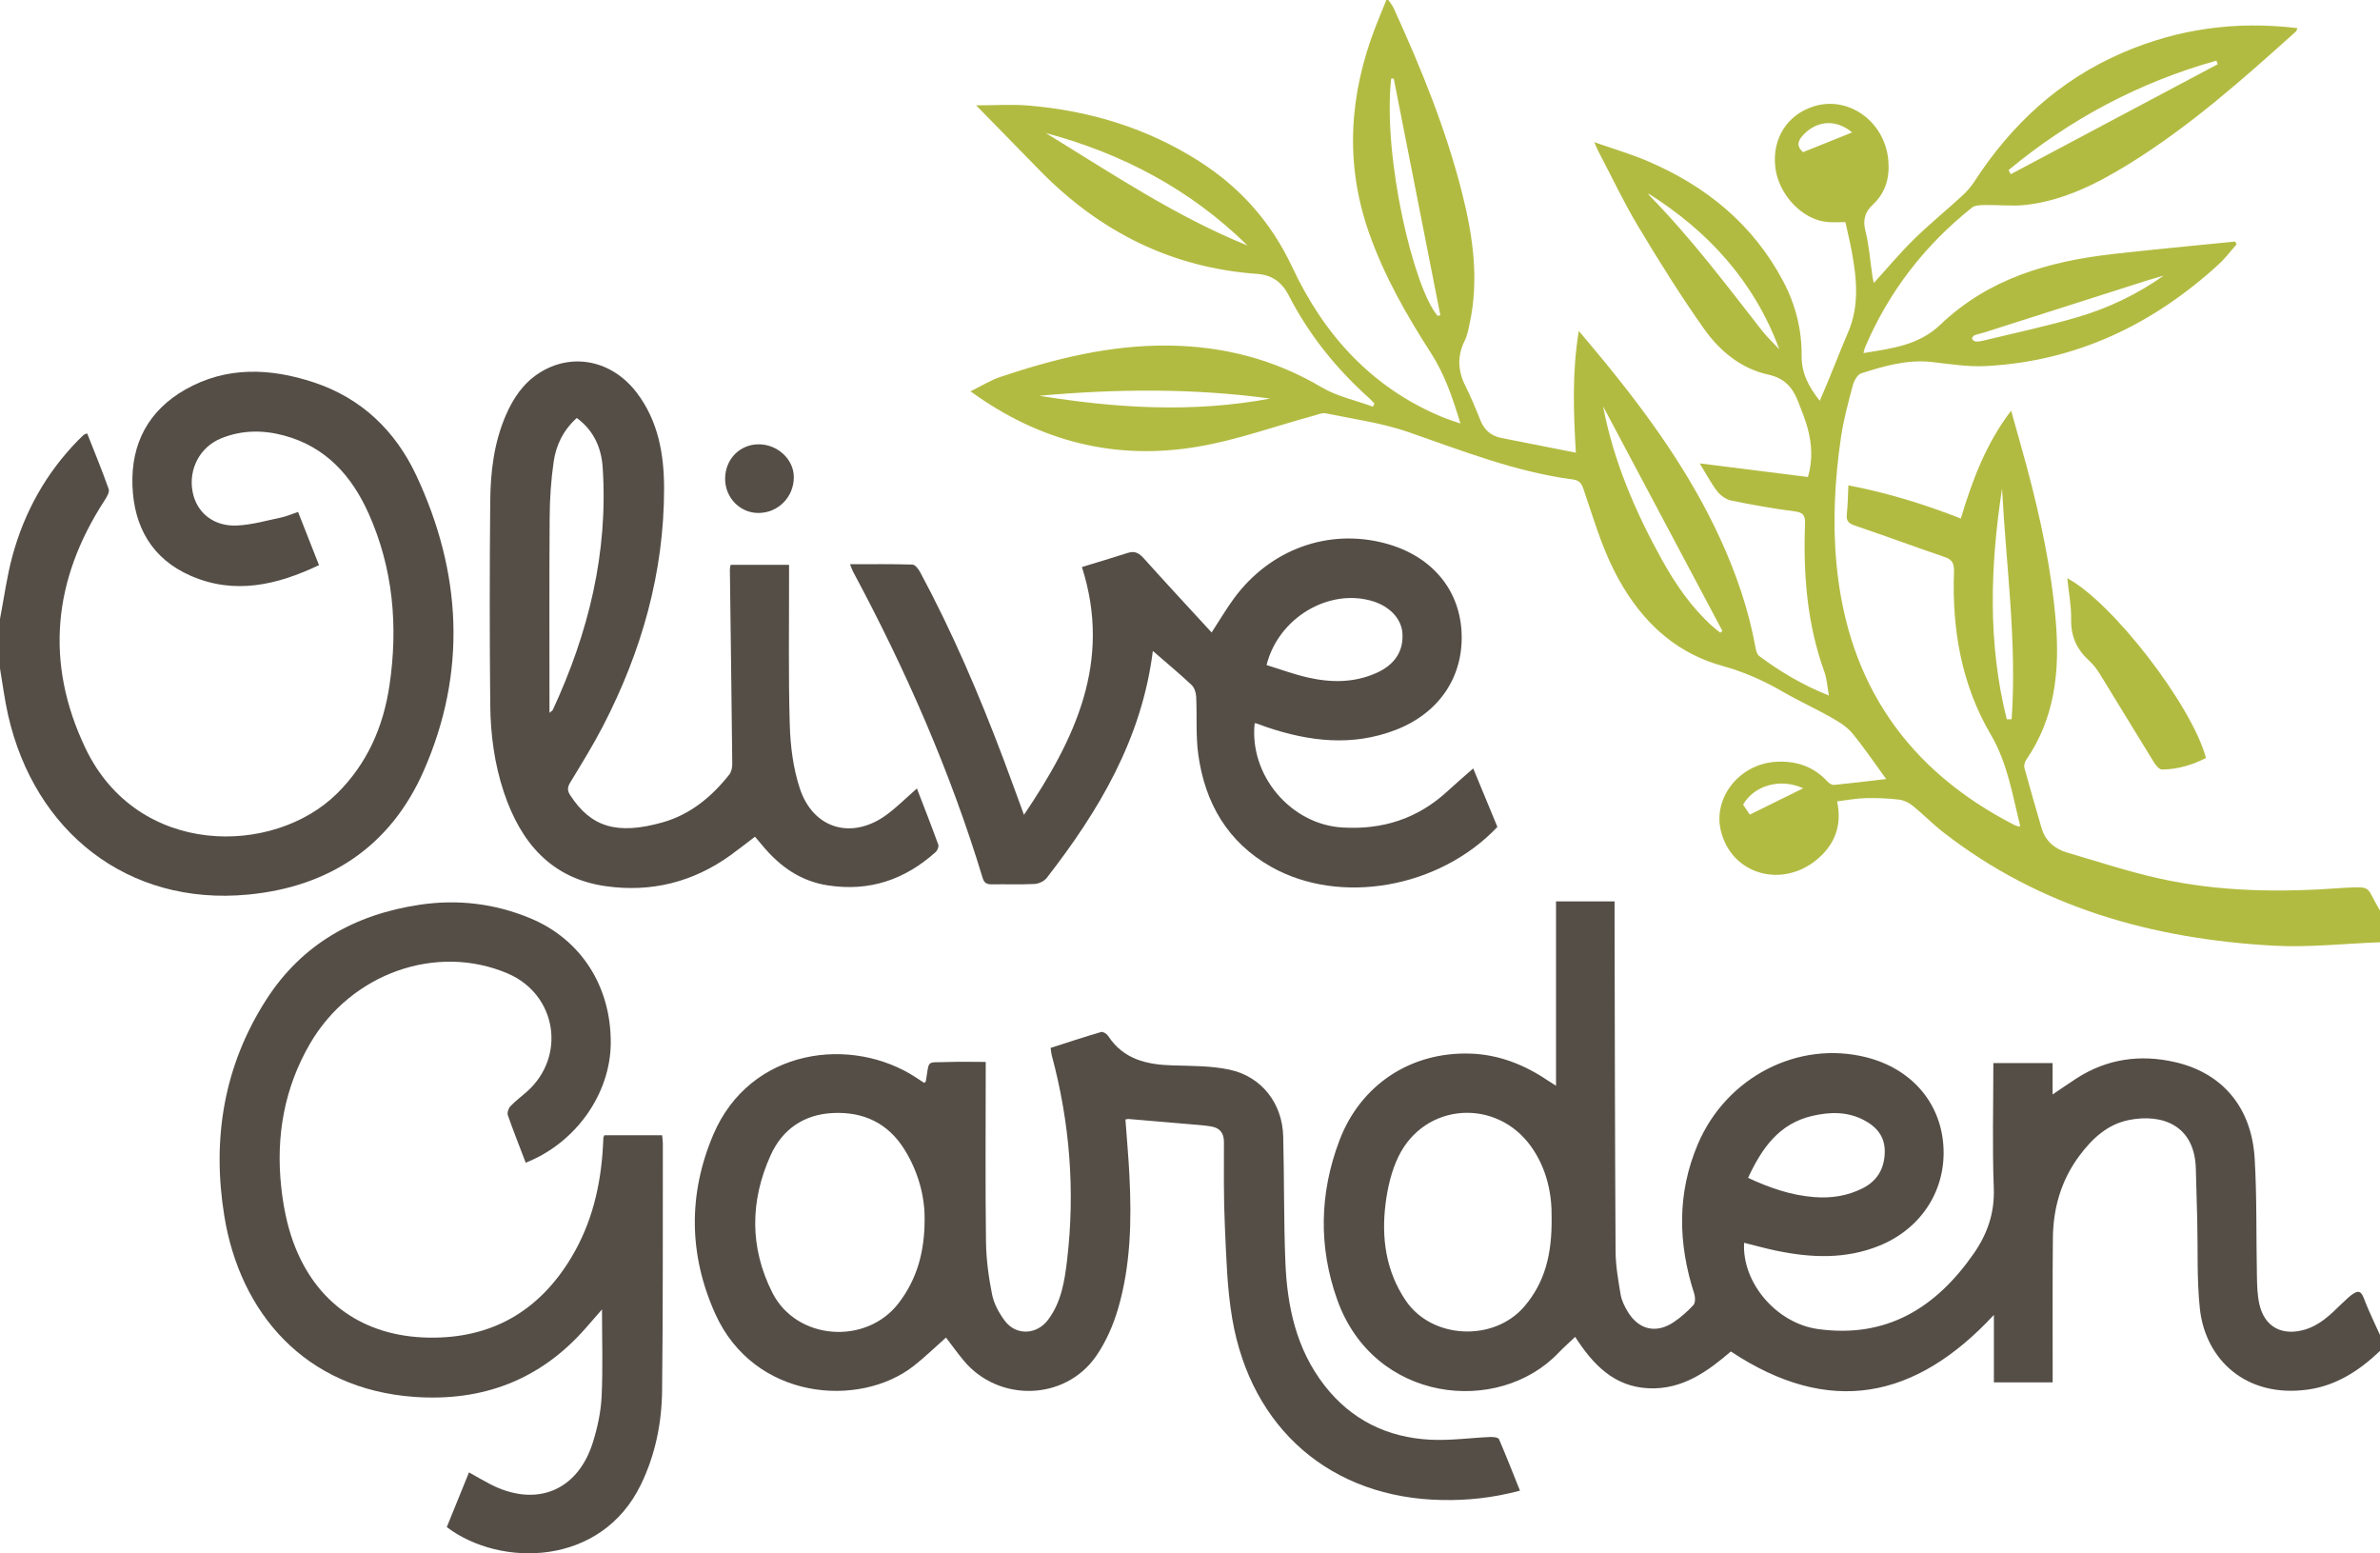
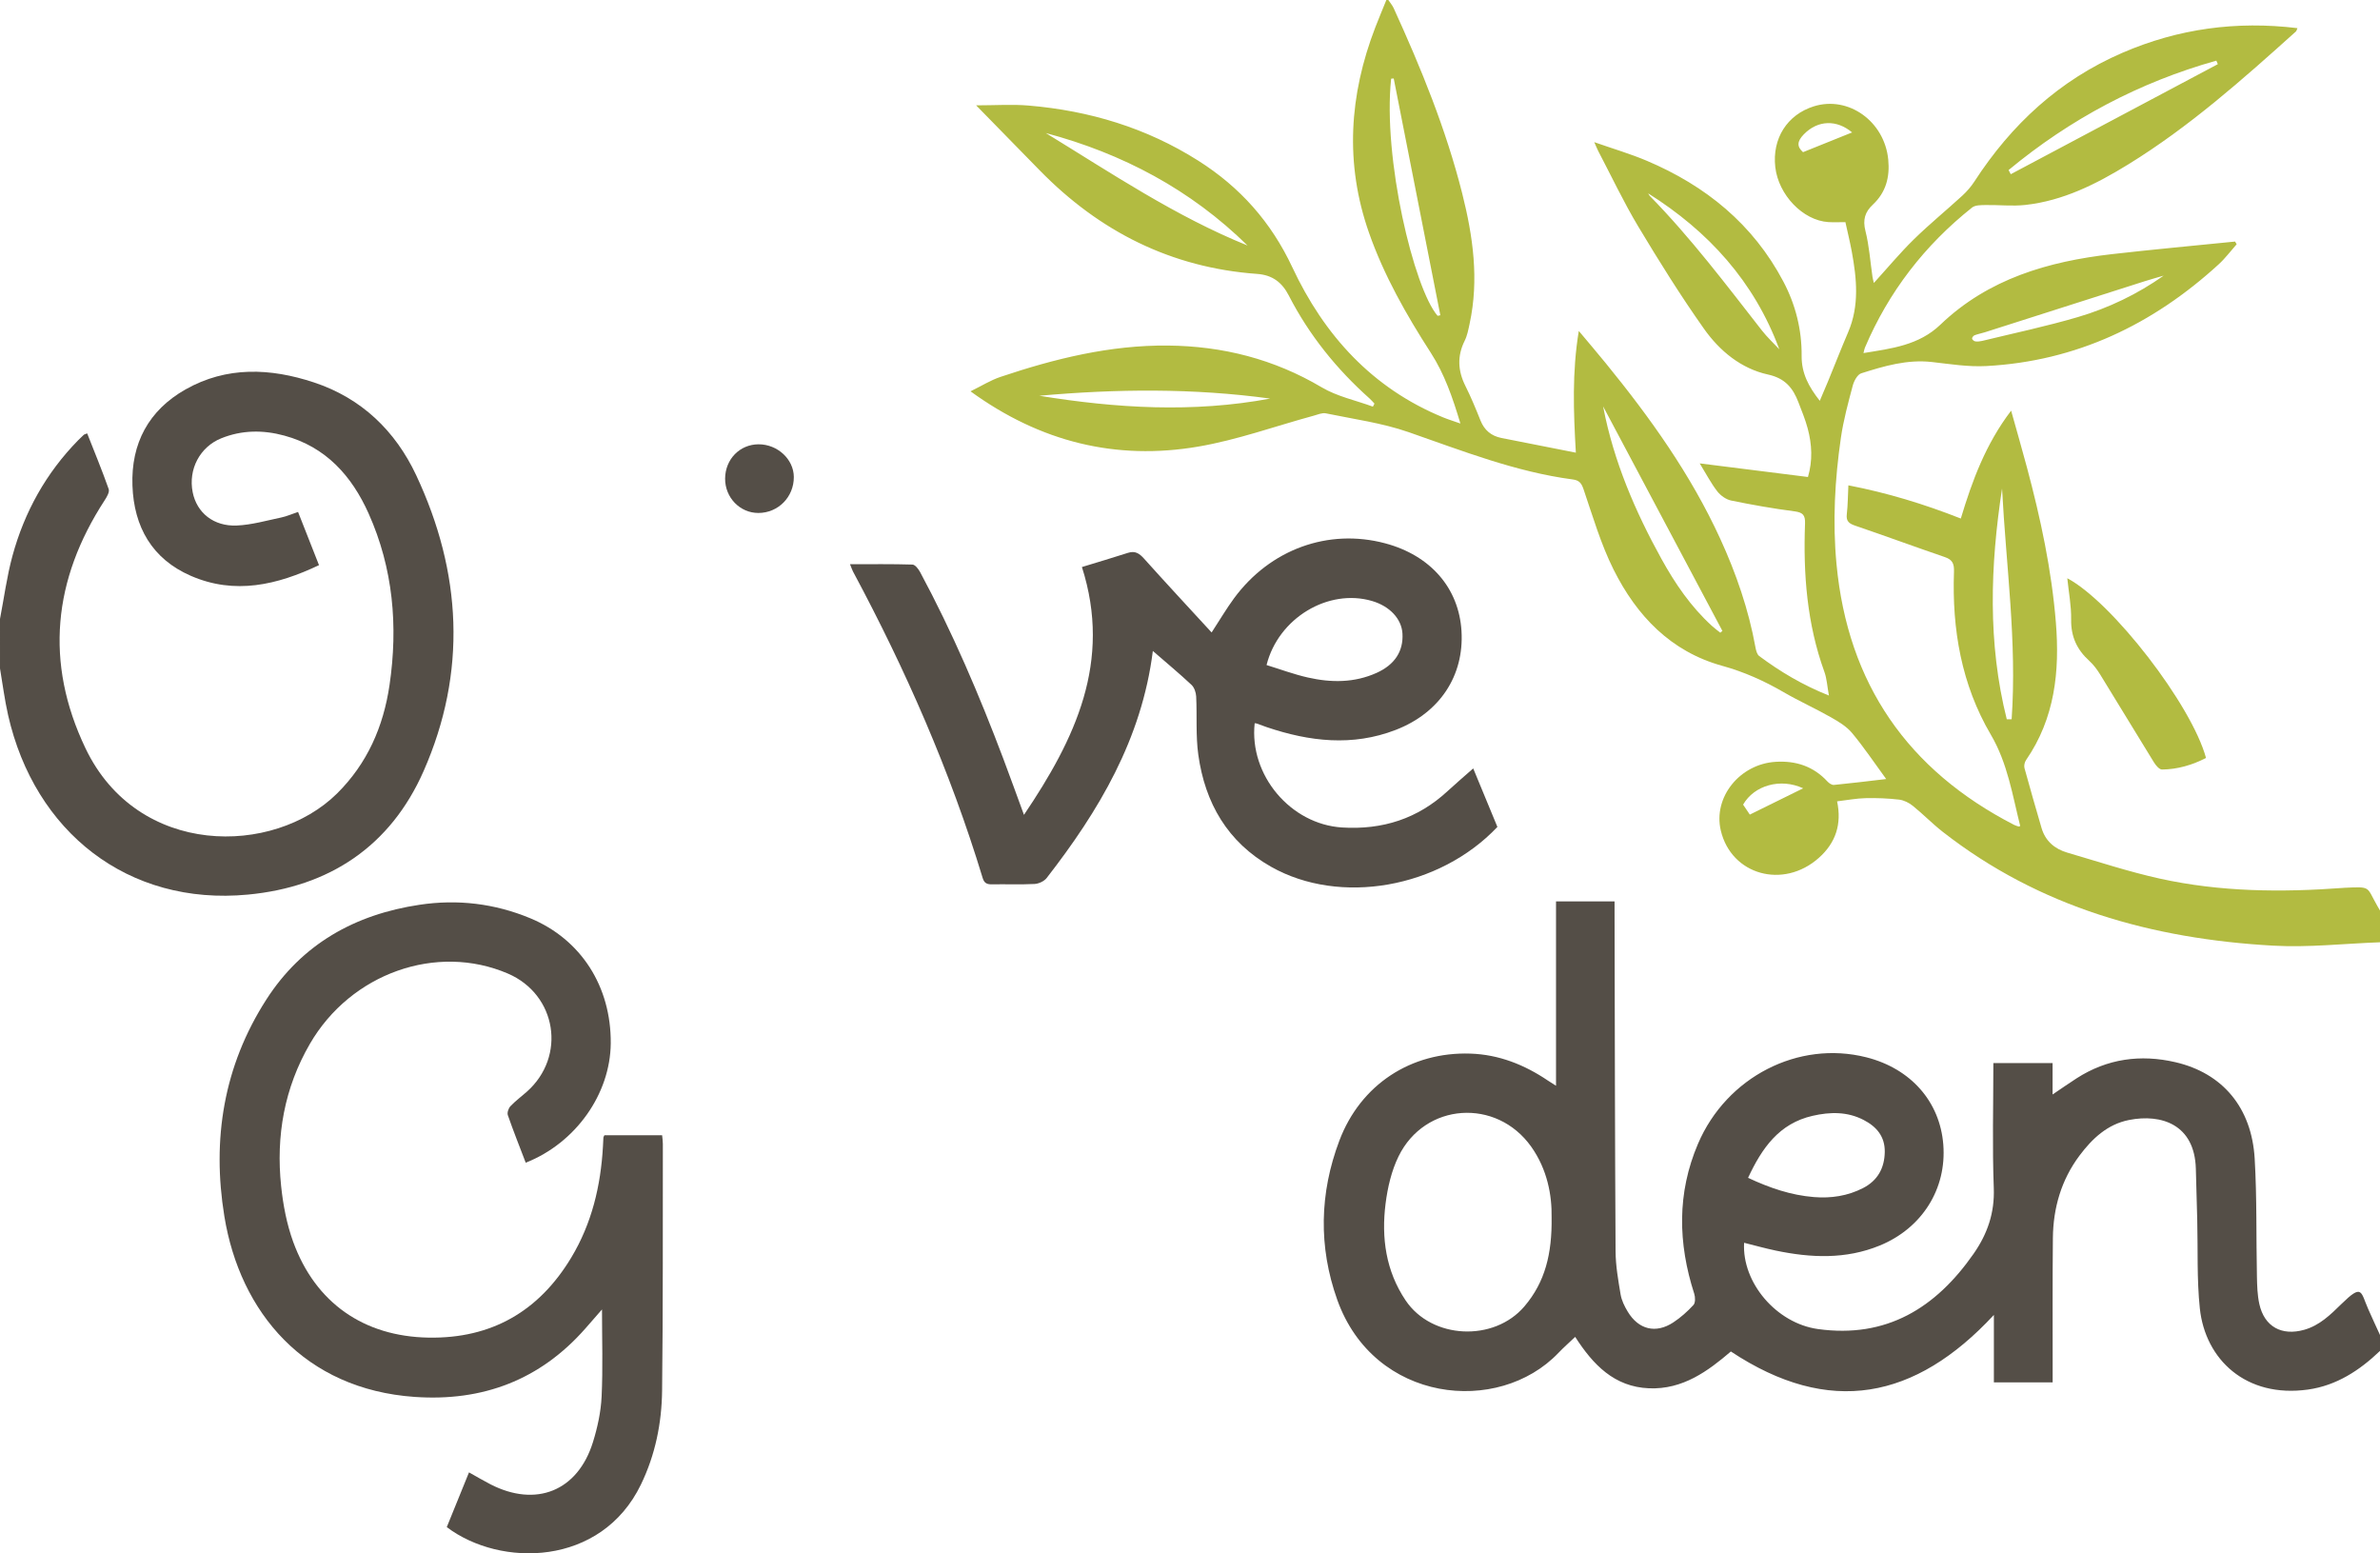
<svg xmlns="http://www.w3.org/2000/svg" version="1.2" baseProfile="tiny" id="Layer_1" x="0px" y="0px" width="400px" height="261.012px" viewBox="0 0 400 261.012" xml:space="preserve">
  <path fill-rule="evenodd" fill="#B2BB41" d="M233.333,0c0.302,0.454,0.672,0.876,0.896,1.366  c4.609,10.09,8.798,20.348,11.517,31.125c1.814,7.188,2.857,14.485,1.25,21.895c-0.21,0.972-0.391,1.989-0.828,2.865  c-1.291,2.589-1.151,5.065,0.124,7.614c0.94,1.878,1.747,3.828,2.525,5.781c0.654,1.64,1.813,2.605,3.504,2.945  c4.105,0.824,8.216,1.623,12.529,2.472c-0.398-6.938-0.648-13.516,0.495-20.453c1.653,1.977,3.108,3.679,4.523,5.414  c7.455,9.14,14.285,18.689,19.23,29.467c2.69,5.863,4.783,11.918,5.937,18.281c0.094,0.52,0.262,1.192,0.635,1.47  c3.515,2.61,7.246,4.854,11.712,6.633c-0.285-1.547-0.343-2.825-0.76-3.973c-2.929-8.072-3.568-16.437-3.255-24.918  c0.053-1.417-0.349-1.875-1.774-2.061c-3.569-0.465-7.123-1.089-10.648-1.815c-0.857-0.177-1.779-0.841-2.328-1.547  c-1.035-1.332-1.821-2.858-2.952-4.696c6.306,0.793,12.165,1.529,18.193,2.287c0.812-2.75,0.677-5.473-0.045-8.167  c-0.399-1.491-0.999-2.932-1.553-4.378c-0.918-2.397-2.225-4.04-5.104-4.669c-4.545-0.993-8.144-3.975-10.767-7.685  c-3.93-5.557-7.546-11.348-11.049-17.188c-2.449-4.082-4.486-8.41-6.702-12.63c-0.173-0.33-0.308-0.68-0.696-1.549  c3.233,1.135,6.094,1.971,8.819,3.125c9.908,4.195,17.872,10.65,22.966,20.304c2.056,3.896,3.107,8.101,3.068,12.476  c-0.026,2.953,1.198,5.208,3.052,7.56c0.512-1.209,0.98-2.284,1.425-3.369c1.115-2.715,2.18-5.452,3.337-8.148  c1.914-4.459,1.453-9.01,0.611-13.578c-0.299-1.624-0.697-3.229-1.069-4.929c-1.013,0-1.948,0.051-2.875-0.009  c-4.264-0.276-8.377-4.561-8.91-9.246c-0.543-4.783,1.997-8.794,6.457-10.198c5.845-1.839,11.906,2.527,12.529,8.938  c0.288,2.958-0.393,5.516-2.583,7.566c-1.335,1.25-1.725,2.551-1.25,4.428c0.635,2.51,0.806,5.137,1.184,7.713  c0.045,0.309,0.136,0.61,0.231,1.031c2.301-2.529,4.388-5.042,6.709-7.315c2.614-2.56,5.459-4.882,8.159-7.357  c0.764-0.701,1.468-1.512,2.032-2.381c6.225-9.593,14.286-17.051,24.875-21.626c9.388-4.056,19.149-5.387,29.415-4.141  c-0.105,0.236-0.137,0.456-0.263,0.569c-8.923,8.02-17.884,15.993-28.151,22.314c-5.37,3.306-10.959,6.128-17.333,6.827  c-2.184,0.24-4.42-0.025-6.631,0.015c-0.781,0.014-1.763-0.01-2.306,0.422c-7.967,6.336-14.02,14.161-18.009,23.55  c-0.102,0.241-0.137,0.51-0.238,0.902c4.706-0.766,9.296-1.295,12.928-4.775c8.045-7.708,18.125-10.625,28.846-11.85  c6.883-0.787,13.785-1.415,20.678-2.113c0.088,0.151,0.176,0.303,0.264,0.454c-0.998,1.125-1.903,2.349-3.006,3.359  c-11.08,10.146-23.953,16.301-39.093,17.108c-3.017,0.161-6.083-0.336-9.11-0.678c-4.152-0.47-8.035,0.676-11.885,1.897  c-0.645,0.204-1.222,1.293-1.43,2.079c-0.766,2.886-1.558,5.788-1.986,8.736c-1.024,7.046-1.414,14.132-0.74,21.253  c1.901,20.097,11.967,34.615,29.852,43.813c0.241,0.124,0.51,0.194,0.77,0.279c0.037,0.012,0.092-0.032,0.253-0.094  c-1.315-5.212-2.111-10.533-4.941-15.349c-4.946-8.416-6.534-17.712-6.19-27.37c0.047-1.314-0.229-2.02-1.524-2.462  c-5.027-1.718-10.012-3.559-15.041-5.27c-1.042-0.354-1.589-0.727-1.449-1.934c0.179-1.533,0.177-3.088,0.265-4.858  c6.501,1.256,12.658,3.12,18.897,5.579c1.913-6.354,4.171-12.499,8.456-18.129c0.944,3.379,1.824,6.43,2.646,9.497  c2.299,8.578,4.157,17.247,4.875,26.113c0.663,8.181-0.168,16.08-5.007,23.097c-0.244,0.354-0.383,0.949-0.273,1.351  c0.915,3.361,1.895,6.705,2.864,10.051c0.646,2.229,2.226,3.544,4.363,4.169c5.15,1.505,10.264,3.193,15.494,4.351  c10.161,2.25,20.481,2.333,30.821,1.568c0.055-0.004,0.11-0.015,0.166-0.017c4.68-0.201,3.689-0.264,5.632,3.107  c0.137,0.238,0.276,0.475,0.415,0.712c0,1.778,0,3.556,0,5.333c-5.985,0.218-11.996,0.902-17.951,0.569  c-20.271-1.135-39.228-6.388-55.542-19.129c-1.747-1.364-3.299-2.975-5.026-4.365c-0.644-0.519-1.505-0.953-2.311-1.046  c-1.867-0.215-3.763-0.292-5.643-0.246c-1.54,0.038-3.072,0.334-4.771,0.536c0.809,3.834-0.227,6.973-3.073,9.503  c-5.967,5.306-14.701,2.874-16.473-4.598c-1.322-5.572,3.166-11.178,9.23-11.547c3.404-0.207,6.344,0.757,8.7,3.313  c0.267,0.289,0.74,0.605,1.084,0.572c2.849-0.276,5.691-0.631,8.781-0.991c-1.976-2.7-3.727-5.325-5.735-7.735  c-0.924-1.108-2.281-1.922-3.566-2.65c-2.602-1.474-5.34-2.706-7.925-4.206c-3.274-1.899-6.651-3.418-10.33-4.434  c-8.667-2.394-14.385-8.426-18.257-16.166c-2.138-4.274-3.496-8.949-5.048-13.497c-0.364-1.067-0.742-1.511-1.85-1.658  c-9.58-1.27-18.497-4.796-27.549-7.943c-4.463-1.552-9.248-2.193-13.905-3.159c-0.637-0.131-1.39,0.213-2.072,0.398  c-6.456,1.759-12.816,4.066-19.38,5.188c-13.8,2.357-26.526-0.753-38.277-9.288c1.839-0.898,3.367-1.864,5.032-2.423  c9.128-3.066,18.426-5.36,28.14-5.269c9.21,0.087,17.835,2.272,25.847,7.018c2.599,1.54,5.724,2.19,8.608,3.248  c0.088-0.168,0.177-0.337,0.266-0.505c-0.267-0.282-0.514-0.586-0.803-0.844c-5.568-4.961-10.18-10.68-13.597-17.322  c-1.138-2.212-2.75-3.448-5.315-3.633c-14.436-1.038-26.496-7.122-36.546-17.398c-3.482-3.56-6.965-7.12-10.689-10.927  c3.234,0,6.052-0.2,8.833,0.036c10.204,0.863,19.78,3.74,28.494,9.257c7.022,4.446,12.244,10.296,15.821,17.931  c5.337,11.388,13.415,20.322,25.354,25.214c0.845,0.346,1.722,0.614,2.889,1.025c-1.303-4.359-2.666-8.299-4.96-11.861  c-4.122-6.4-7.876-12.99-10.408-20.208c-4.078-11.627-3.317-23.111,1.059-34.479C231.735,3.069,232.379,1.539,233,0  C233.111,0,233.222,0,233.333,0z M269.453,68.328c-0.012-0.179-0.018-0.015,0.012,0.143c1.757,9.063,5.337,17.425,9.778,25.457  c2.292,4.145,4.939,8.027,8.468,11.24c0.448,0.408,0.941,0.767,1.414,1.148c0.118-0.1,0.237-0.199,0.355-0.299  C282.767,93.383,276.054,80.75,269.453,68.328z M175.764,22.355c11.046,6.761,21.82,14.013,33.906,18.902  C200.093,31.849,188.654,25.796,175.764,22.355z M234.24,13.187c-0.145,0.011-0.289,0.022-0.434,0.034  c-1.431,13.326,3.83,35.285,7.809,39.847c0.153-0.03,0.306-0.06,0.459-0.09C239.463,39.713,236.851,26.45,234.24,13.187z   M337.273,120.868c0.272-0.003,0.544-0.006,0.816-0.01c0.914-12.972-0.943-25.852-1.609-38.771  C334.494,95.081,334.049,108.029,337.273,120.868z M372.743,10.784c-0.083-0.198-0.167-0.396-0.25-0.594  c-12.958,3.641-24.573,9.813-34.916,18.387c0.123,0.232,0.246,0.464,0.368,0.696C349.544,23.11,361.144,16.947,372.743,10.784z   M174.673,66.501c12.916,2.098,25.845,2.893,38.805,0.475C200.559,65.212,187.621,65.339,174.673,66.501z M277.011,32.497  c0.084,0.14,0.145,0.304,0.257,0.418c6.893,7.03,12.806,14.875,18.849,22.614c0.881,1.128,1.945,2.113,2.925,3.165  C294.828,47.303,287.136,38.876,277.011,32.497z M363.646,46.316c-1.053,0.309-2.114,0.598-3.16,0.931  c-8.961,2.857-17.92,5.723-26.881,8.582c-0.579,0.185-1.186,0.293-1.752,0.51c-0.193,0.074-0.441,0.398-0.412,0.562  c0.035,0.19,0.333,0.437,0.544,0.465c0.375,0.051,0.783,0.007,1.156-0.083c5.373-1.31,10.797-2.447,16.096-4.007  C354.392,51.756,359.239,49.424,363.646,46.316z M292.959,135.206c0.535,0.794,0.962,1.43,1.128,1.675  c3.226-1.59,6.114-3.013,8.966-4.418C299.239,130.701,294.825,131.957,292.959,135.206z M303.03,25.571  c3.02-1.215,5.727-2.305,8.25-3.32c-2.55-2.144-5.727-2.125-8.115,0.32C301.967,23.799,302.02,24.667,303.03,25.571z" />
  <path fill-rule="evenodd" fill="#544E47" d="M400,227c-3.44,3.285-7.32,5.83-12.118,6.499c-10.388,1.448-17.26-5.039-18.164-13.66  c-0.514-4.895-0.31-9.865-0.434-14.801c-0.073-2.885-0.156-5.77-0.235-8.655c-0.204-7.438-5.798-9.253-11.219-8.186  c-3.648,0.718-6.198,3.132-8.332,5.98c-3.063,4.09-4.424,8.794-4.476,13.854c-0.074,7.221-0.032,14.441-0.039,21.663  c0,0.823,0,1.645,0,2.598c-3.346,0-6.529,0-9.877,0c0-3.674,0-7.314,0-11.336c-13.204,14.225-27.657,17.114-44.205,6.142  c-3.822,3.271-8.068,6.426-13.768,6.186c-5.841-0.246-9.395-3.968-12.397-8.639c-0.992,0.944-1.942,1.775-2.81,2.685  c-10.118,10.596-31.001,8.401-37.179-8.92c-3.182-8.921-2.97-17.926,0.345-26.716c3.572-9.469,12.072-14.977,22.032-14.65  c4.778,0.156,9.084,1.867,13.025,4.53c0.364,0.246,0.741,0.473,1.367,0.871c0-10.43,0-20.65,0-30.977c3.357,0,6.49,0,9.837,0  c0,0.677-0.001,1.323,0,1.969c0.044,18.941,0.06,37.881,0.171,56.822c0.014,2.419,0.441,4.85,0.843,7.248  c0.169,1.006,0.661,2.006,1.197,2.894c1.825,3.03,4.729,3.738,7.661,1.813c1.241-0.815,2.381-1.835,3.386-2.927  c0.34-0.37,0.319-1.313,0.134-1.888c-2.737-8.482-2.915-16.903,0.631-25.2c4.812-11.255,16.879-17.418,28.29-14.534  c7.471,1.888,12.375,7.451,12.938,14.671c0.579,7.428-3.557,14.034-10.667,16.954c-5.725,2.351-11.6,2.088-17.503,0.851  c-1.781-0.373-3.537-0.869-5.309-1.309c-0.383,6.686,5.42,13.53,12.421,14.498c11.501,1.59,19.797-3.541,26.15-12.655  c2.315-3.322,3.549-6.846,3.391-11.036c-0.262-6.926-0.071-13.87-0.071-21.009c3.338,0,6.568,0,9.953,0c0,1.742,0,3.382,0,5.282  c1.491-1.004,2.744-1.88,4.027-2.707c5.14-3.31,10.745-4.078,16.61-2.72c7.94,1.838,12.829,7.639,13.33,16.209  c0.385,6.588,0.241,13.206,0.377,19.809c0.032,1.546,0.073,3.126,0.406,4.625c0.847,3.815,3.771,5.398,7.557,4.321  c2.575-0.733,4.378-2.51,6.211-4.305c3.586-3.515,3.241-2.094,4.538,0.845c0.642,1.456,1.315,2.898,1.974,4.347  C400,225.222,400,226.111,400,227z M260.774,204.558c0.067-3.674-0.705-8.042-3.427-11.873c-5.842-8.222-17.878-7.416-22.299,1.631  c-1.187,2.428-1.837,5.234-2.179,7.937c-0.724,5.741,0.042,11.308,3.362,16.251c4.402,6.558,14.858,7.021,19.978,1.009  C259.686,215.43,260.862,210.673,260.774,204.558z M293.792,197.918c3.627,1.696,7.211,2.923,11.08,3.234  c2.888,0.232,5.654-0.189,8.232-1.506c2.444-1.248,3.619-3.339,3.664-6.072c0.043-2.595-1.373-4.25-3.538-5.374  c-2.755-1.429-5.638-1.376-8.589-0.703C299.001,188.783,296.126,192.918,293.792,197.918z" />
  <path fill-rule="evenodd" fill="#544E47" d="M0,104c0.681-3.526,1.148-7.111,2.087-10.567c2.011-7.401,5.651-13.947,11.05-19.458  c0.311-0.317,0.632-0.625,0.959-0.924c0.076-0.069,0.201-0.085,0.555-0.226c1.226,3.115,2.507,6.21,3.62,9.365  c0.172,0.489-0.318,1.318-0.68,1.874c-8.669,13.316-10.114,27.271-3.215,41.69c8.776,18.34,31.599,18.12,42.254,7.598  c5.102-5.038,7.813-11.263,8.836-18.231c1.455-9.908,0.617-19.615-3.514-28.833c-2.833-6.322-7.179-11.197-14.169-13.091  c-3.573-0.968-7.129-0.951-10.607,0.457c-3.586,1.451-5.563,5.214-4.79,9.072c0.687,3.429,3.511,5.755,7.423,5.581  c2.508-0.112,4.993-0.834,7.475-1.353c0.907-0.19,1.772-0.581,2.809-0.931c1.171,2.974,2.316,5.883,3.521,8.943  c-7.038,3.34-14.149,5.013-21.542,1.795c-6.515-2.834-9.567-8.226-9.813-15.164c-0.252-7.093,2.728-12.651,8.915-16.155  c6.93-3.924,14.275-3.598,21.586-1.182c7.981,2.638,13.679,8.135,17.173,15.566c7.674,16.323,8.586,33.115,1.261,49.741  c-5.553,12.601-15.805,19.453-29.511,20.756c-20.189,1.92-35.869-10.527-40.324-30.163c-0.585-2.58-0.913-5.217-1.359-7.829  C0,109.556,0,106.778,0,104z" />
-   <path fill-rule="evenodd" fill="#544E47" d="M255.456,250.485c-4.641,1.233-8.811,1.642-13.037,1.572  c-18.618-0.306-32.174-11.896-35.335-30.558c-0.857-5.061-0.984-10.261-1.222-15.408c-0.218-4.713-0.167-9.441-0.158-14.163  c0.002-1.561-0.683-2.392-2.156-2.646c-0.654-0.113-1.317-0.181-1.979-0.238c-3.968-0.345-7.938-0.682-11.907-1.014  c-0.152-0.013-0.31,0.051-0.514,0.088c0.229,3.166,0.515,6.301,0.672,9.441c0.375,7.514,0.222,15.021-1.893,22.291  c-0.822,2.825-2.065,5.675-3.743,8.076c-5.221,7.469-16.344,7.734-22.194,0.729c-1.061-1.27-2.024-2.622-3.002-3.897  c-1.853,1.638-3.558,3.312-5.428,4.773c-9.111,7.117-26.81,5.776-33.358-8.781c-4.451-9.895-4.567-20.075-0.334-30.058  c6.194-14.612,23.301-16.73,34.115-9.608c0.452,0.298,0.905,0.595,1.338,0.879c0.144-0.134,0.269-0.193,0.281-0.271  c0.629-3.76,0.002-3.092,3.699-3.235c2.047-0.079,4.099-0.014,6.365-0.014c0,0.838,0,1.431,0,2.024  c0,9.389-0.078,18.778,0.046,28.166c0.039,2.975,0.438,5.979,1.026,8.899c0.314,1.564,1.174,3.133,2.15,4.426  c1.898,2.515,5.351,2.347,7.25-0.174c2.23-2.962,2.783-6.493,3.2-10.016c1.376-11.654,0.468-23.151-2.584-34.48  c-0.086-0.318-0.1-0.655-0.179-1.204c2.82-0.903,5.641-1.839,8.493-2.672c0.309-0.09,0.944,0.313,1.168,0.657  c2.581,3.954,6.499,4.832,10.847,4.958c3.205,0.093,6.482,0.053,9.587,0.722c5.377,1.158,8.849,5.67,8.992,11.177  c0.184,7.05,0.083,14.109,0.366,21.154c0.3,7.475,1.839,14.646,6.584,20.74c4.507,5.788,10.56,8.738,17.782,9.104  c3.356,0.17,6.745-0.317,10.121-0.46c0.481-0.02,1.29,0.085,1.412,0.366C253.132,244.604,254.227,247.425,255.456,250.485z   M155.397,204.771c0.021-3.747-1.05-7.821-3.346-11.549c-2.768-4.494-6.92-6.443-12.07-6.194c-4.857,0.235-8.481,2.713-10.459,7.087  c-3.477,7.688-3.54,15.54,0.289,23.104c4.067,8.034,15.809,8.877,21.264,1.698C154.104,214.929,155.42,210.372,155.397,204.771z" />
  <path fill-rule="evenodd" fill="#544E47" d="M88.356,195.377c-1.036-2.713-2.081-5.331-3.005-7.99  c-0.144-0.414,0.108-1.159,0.436-1.505c0.837-0.881,1.83-1.614,2.745-2.424c6.699-5.931,5.039-16.334-3.166-19.861  c-11.969-5.145-26.403-0.062-33.289,11.816c-4.29,7.399-5.713,15.465-4.829,23.896c0.332,3.167,0.945,6.394,2.03,9.375  c3.731,10.244,11.858,15.891,22.727,16.083c10.602,0.188,18.571-4.424,24.004-13.447c3.452-5.733,4.96-12.058,5.328-18.688  c0.028-0.499,0.04-0.999,0.075-1.497c0.007-0.099,0.086-0.192,0.174-0.377c3.159,0,6.356,0,9.694,0  c0.043,0.481,0.124,0.957,0.123,1.432c-0.022,13.832,0.037,27.665-0.126,41.496c-0.064,5.46-1.143,10.784-3.563,15.779  c-6.686,13.798-23.62,13.954-32.625,7.143c1.222-3.008,2.46-6.057,3.735-9.196c1.282,0.715,2.421,1.395,3.599,2  c7.679,3.946,14.676,1.13,17.23-7.073c0.768-2.466,1.335-5.076,1.458-7.645c0.229-4.795,0.066-9.61,0.066-14.662  c-1.012,1.159-1.899,2.182-2.794,3.2c-7.623,8.667-17.275,12.294-28.682,11.5c-18.549-1.292-29.366-14.223-31.995-30.356  c-2.106-12.93-0.122-25.243,7.048-36.405c6.018-9.369,14.92-14.315,25.766-15.938c6.385-0.956,12.616-0.219,18.601,2.267  c8.528,3.543,13.607,11.461,13.525,21.03C102.572,183.812,96.775,192.064,88.356,195.377z" />
  <path fill-rule="evenodd" fill="#544E47" d="M193.756,109.384c-1.868,14.822-9.074,26.863-17.844,38.15  c-0.425,0.547-1.331,0.969-2.035,1.005c-2.382,0.123-4.775,0.022-7.163,0.06c-0.824,0.013-1.29-0.177-1.561-1.067  c-5.441-17.937-12.947-35.002-21.794-51.499c-0.125-0.232-0.202-0.489-0.5-1.224c3.678,0,7.088-0.047,10.494,0.058  c0.447,0.014,1.005,0.738,1.283,1.256c5.444,10.119,9.945,20.662,14,31.401c1.131,2.998,2.214,6.014,3.459,9.4  c8.633-12.785,14.821-25.747,9.741-41.643c2.582-0.791,5.17-1.556,7.737-2.383c1.199-0.386,1.913,0.088,2.704,0.971  c3.7,4.125,7.476,8.183,11.357,12.407c1.41-2.162,2.496-4.012,3.76-5.731c6.069-8.256,15.871-11.797,25.415-9.247  c7.615,2.035,12.383,7.515,12.821,14.735c0.457,7.526-3.666,13.764-11.069,16.621c-7.266,2.804-14.479,1.952-21.646-0.463  c-0.577-0.194-1.144-0.418-1.719-0.619c-0.101-0.036-0.218-0.027-0.327-0.038c-0.938,8.72,6.035,16.981,14.71,17.513  c6.769,0.416,12.701-1.472,17.712-6.111c1.34-1.24,2.733-2.422,4.308-3.814c1.409,3.405,2.75,6.647,4.065,9.829  c-9.747,10.299-26.457,13.249-38.049,6.69c-7.292-4.125-11.093-10.703-12.22-18.818c-0.447-3.218-0.196-6.53-0.358-9.795  c-0.033-0.672-0.317-1.51-0.788-1.95C198.23,113.188,196.099,111.417,193.756,109.384z M212.865,111.752  c2.297,0.705,4.58,1.558,6.934,2.092c3.907,0.887,7.812,0.917,11.576-0.783c3.02-1.364,4.51-3.621,4.331-6.608  c-0.148-2.468-2.137-4.594-5.116-5.467C223.264,98.838,214.856,103.834,212.865,111.752z" />
-   <path fill-rule="evenodd" fill="#544E47" d="M122.792,94.907c3.217,0,6.411,0,9.822,0c0,0.806-0.001,1.456,0,2.106  c0.016,8.275-0.126,16.555,0.123,24.824c0.107,3.556,0.572,7.236,1.671,10.6c2.267,6.943,8.883,8.772,14.742,4.37  c1.667-1.252,3.157-2.739,4.955-4.317c1.255,3.265,2.465,6.342,3.592,9.449c0.117,0.321-0.136,0.958-0.425,1.218  c-5.151,4.638-11.087,6.683-18.064,5.631c-4.693-0.707-8.169-3.216-11.092-6.736c-0.386-0.466-0.779-0.926-1.229-1.46  c-1.411,1.071-2.745,2.133-4.128,3.128c-6.284,4.521-13.328,6.269-20.94,5.192c-9.214-1.304-14.299-7.353-17.111-15.721  c-1.604-4.774-2.265-9.74-2.314-14.738c-0.113-11.44-0.111-22.883,0-34.323c0.048-4.887,0.636-9.746,2.604-14.313  c1.229-2.852,2.909-5.377,5.565-7.1c5.52-3.58,12.321-2.203,16.496,3.329c3.587,4.753,4.549,10.314,4.551,16.041  c0.003,14.149-3.784,27.375-10.245,39.874c-1.678,3.245-3.606,6.365-5.507,9.489c-0.505,0.83-0.555,1.365-0.004,2.207  c3.479,5.317,7.822,6.703,15.527,4.525c4.618-1.306,8.233-4.285,11.187-8.024c0.362-0.458,0.507-1.206,0.501-1.817  c-0.113-10.88-0.265-21.76-0.402-32.641C122.662,95.486,122.731,95.272,122.792,94.907z M92.35,119.787  c0.337-0.301,0.501-0.381,0.561-0.51c5.985-12.914,9.325-26.392,8.381-40.714c-0.216-3.265-1.468-6.222-4.357-8.327  c-2.251,2.025-3.487,4.564-3.89,7.388c-0.437,3.058-0.643,6.17-0.665,9.261C92.304,97.757,92.35,108.631,92.35,119.787z" />
  <path fill-rule="evenodd" fill="#544E47" d="M127.484,74.659c3.184-0.015,5.914,2.51,5.931,5.486c0.02,3.366-2.62,6.047-5.958,6.052  c-3.104,0.004-5.613-2.595-5.589-5.787C121.894,77.167,124.328,74.674,127.484,74.659z" />
  <path fill-rule="evenodd" fill="#B2BB41" d="M347.445,97.167c7.52,3.985,20.872,21.229,23.315,30.199  c-2.313,1.183-4.778,1.918-7.399,1.941c-0.449,0.004-1.031-0.683-1.339-1.181c-3.028-4.898-5.997-9.833-9.021-14.734  c-0.521-0.844-1.128-1.681-1.858-2.341c-2.08-1.881-3.101-4.088-3.052-6.963C348.129,101.788,347.679,99.479,347.445,97.167z" />
</svg>